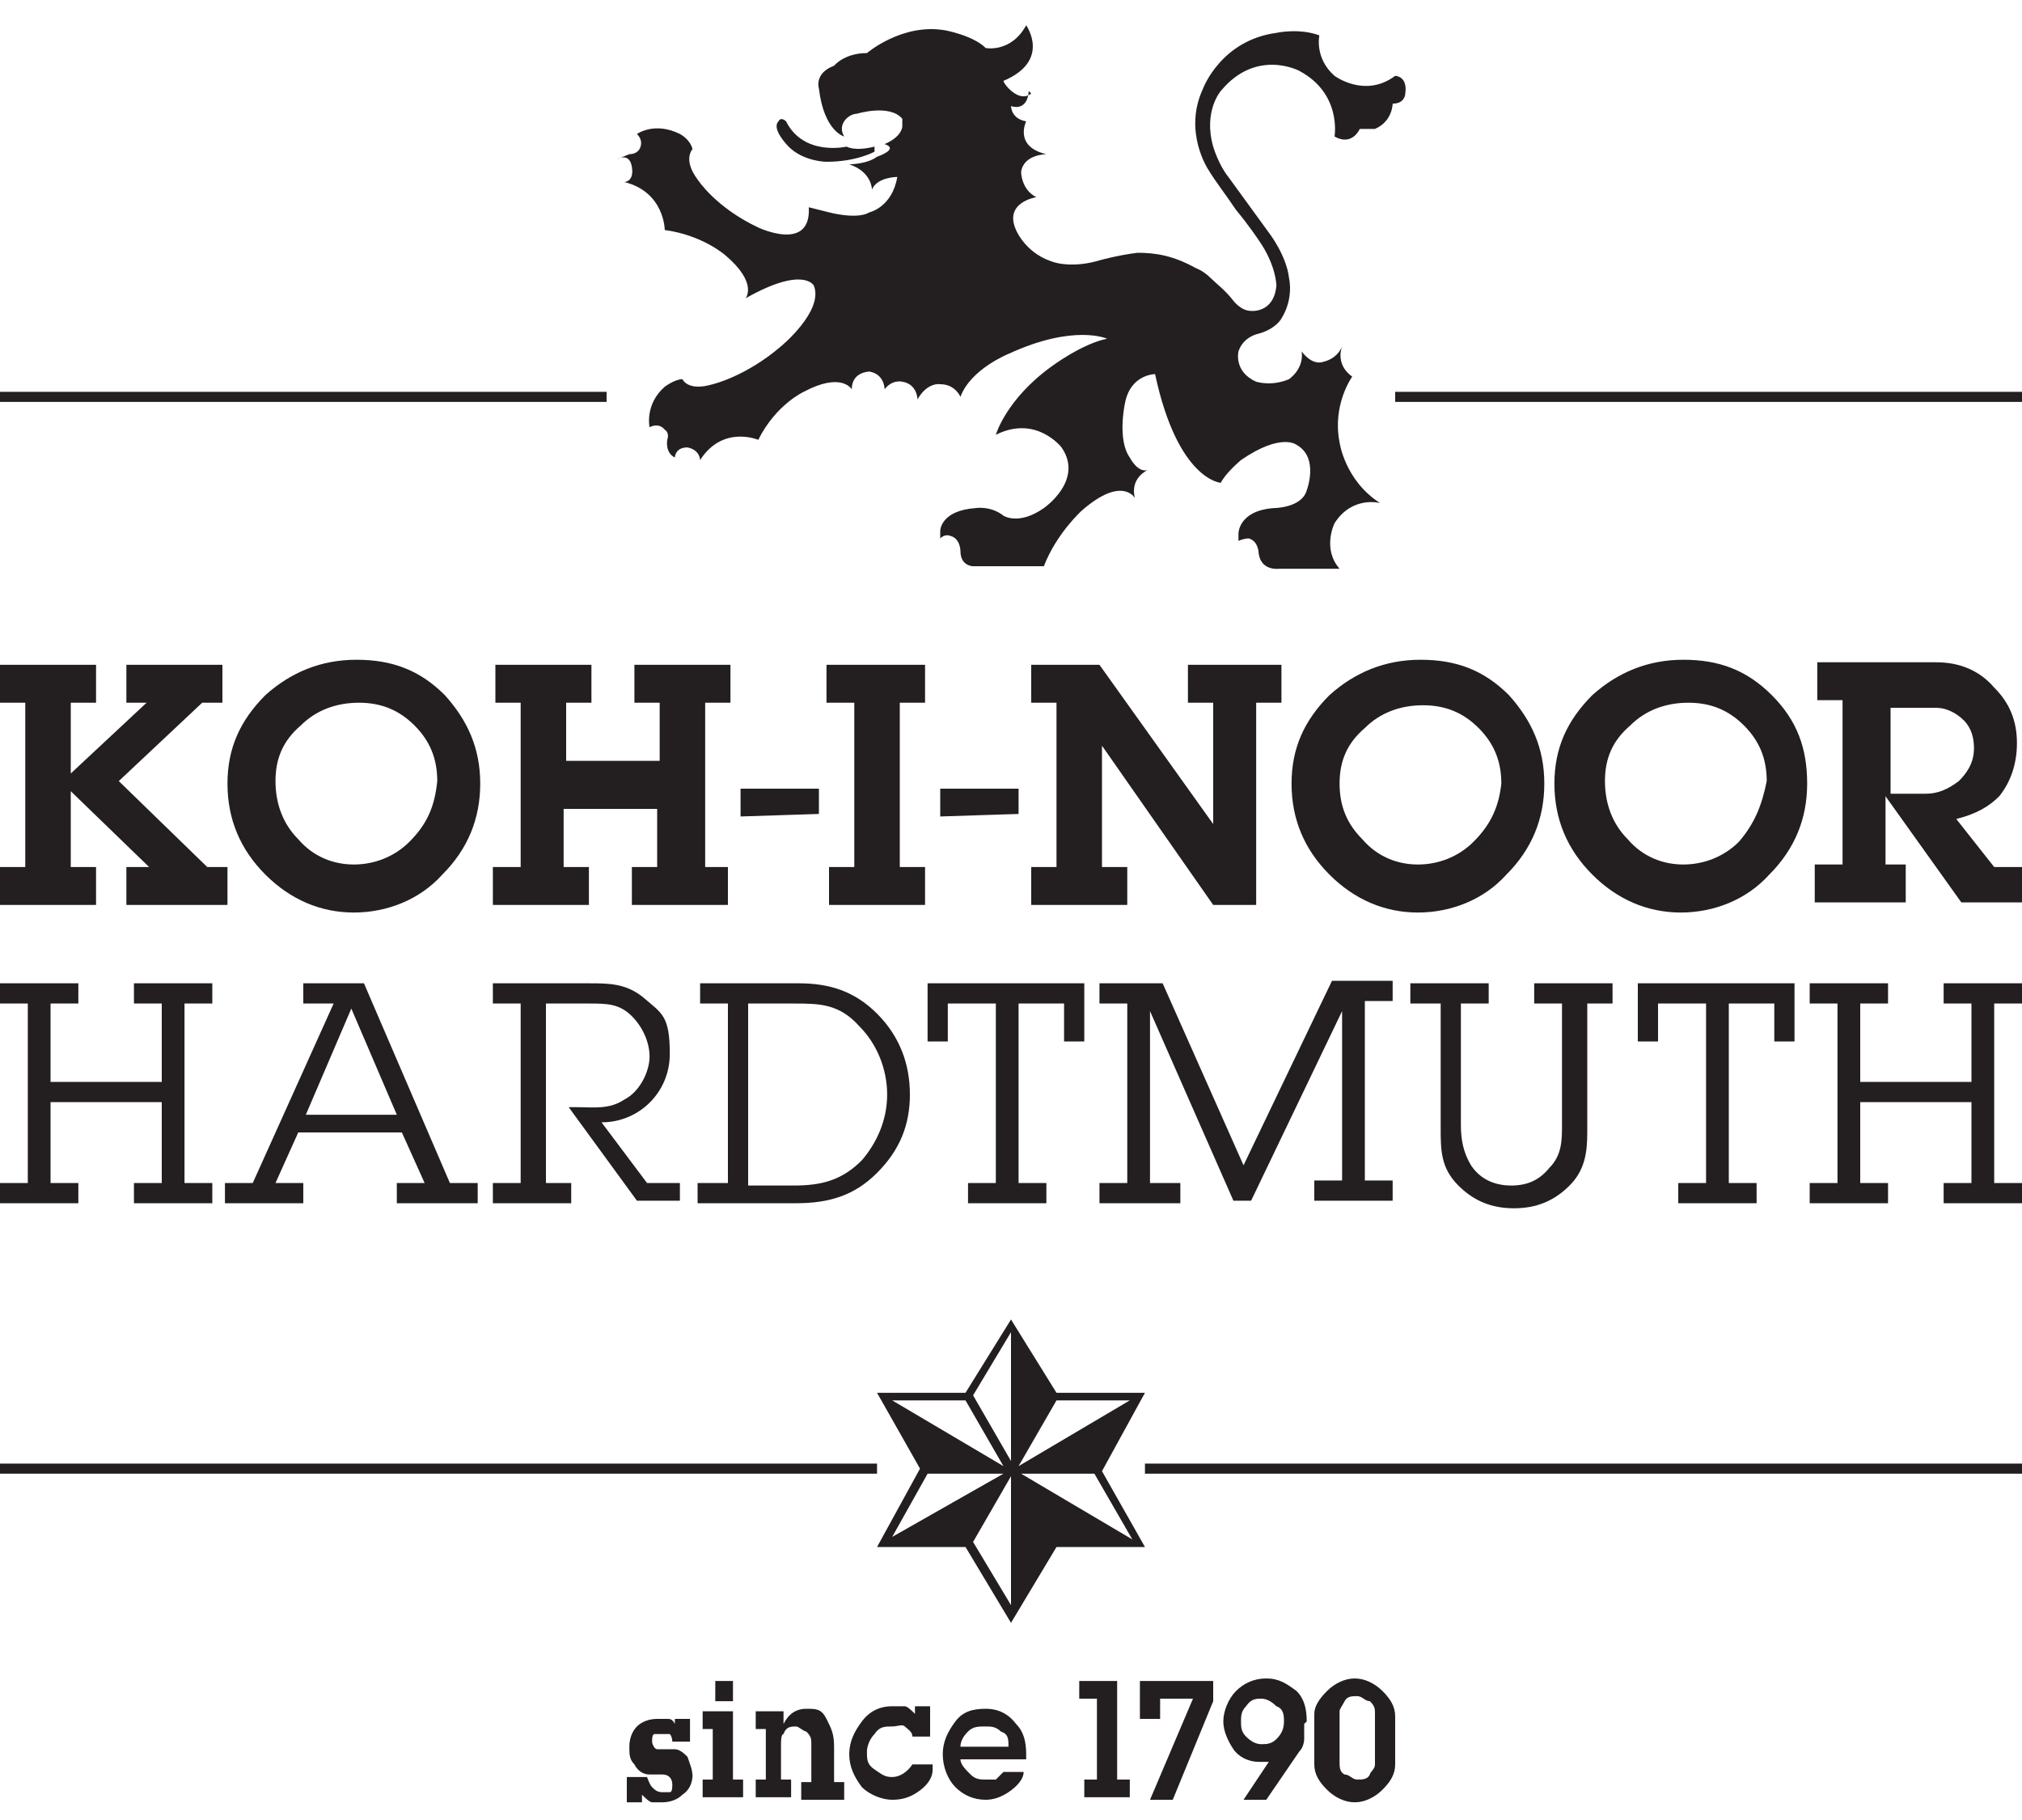
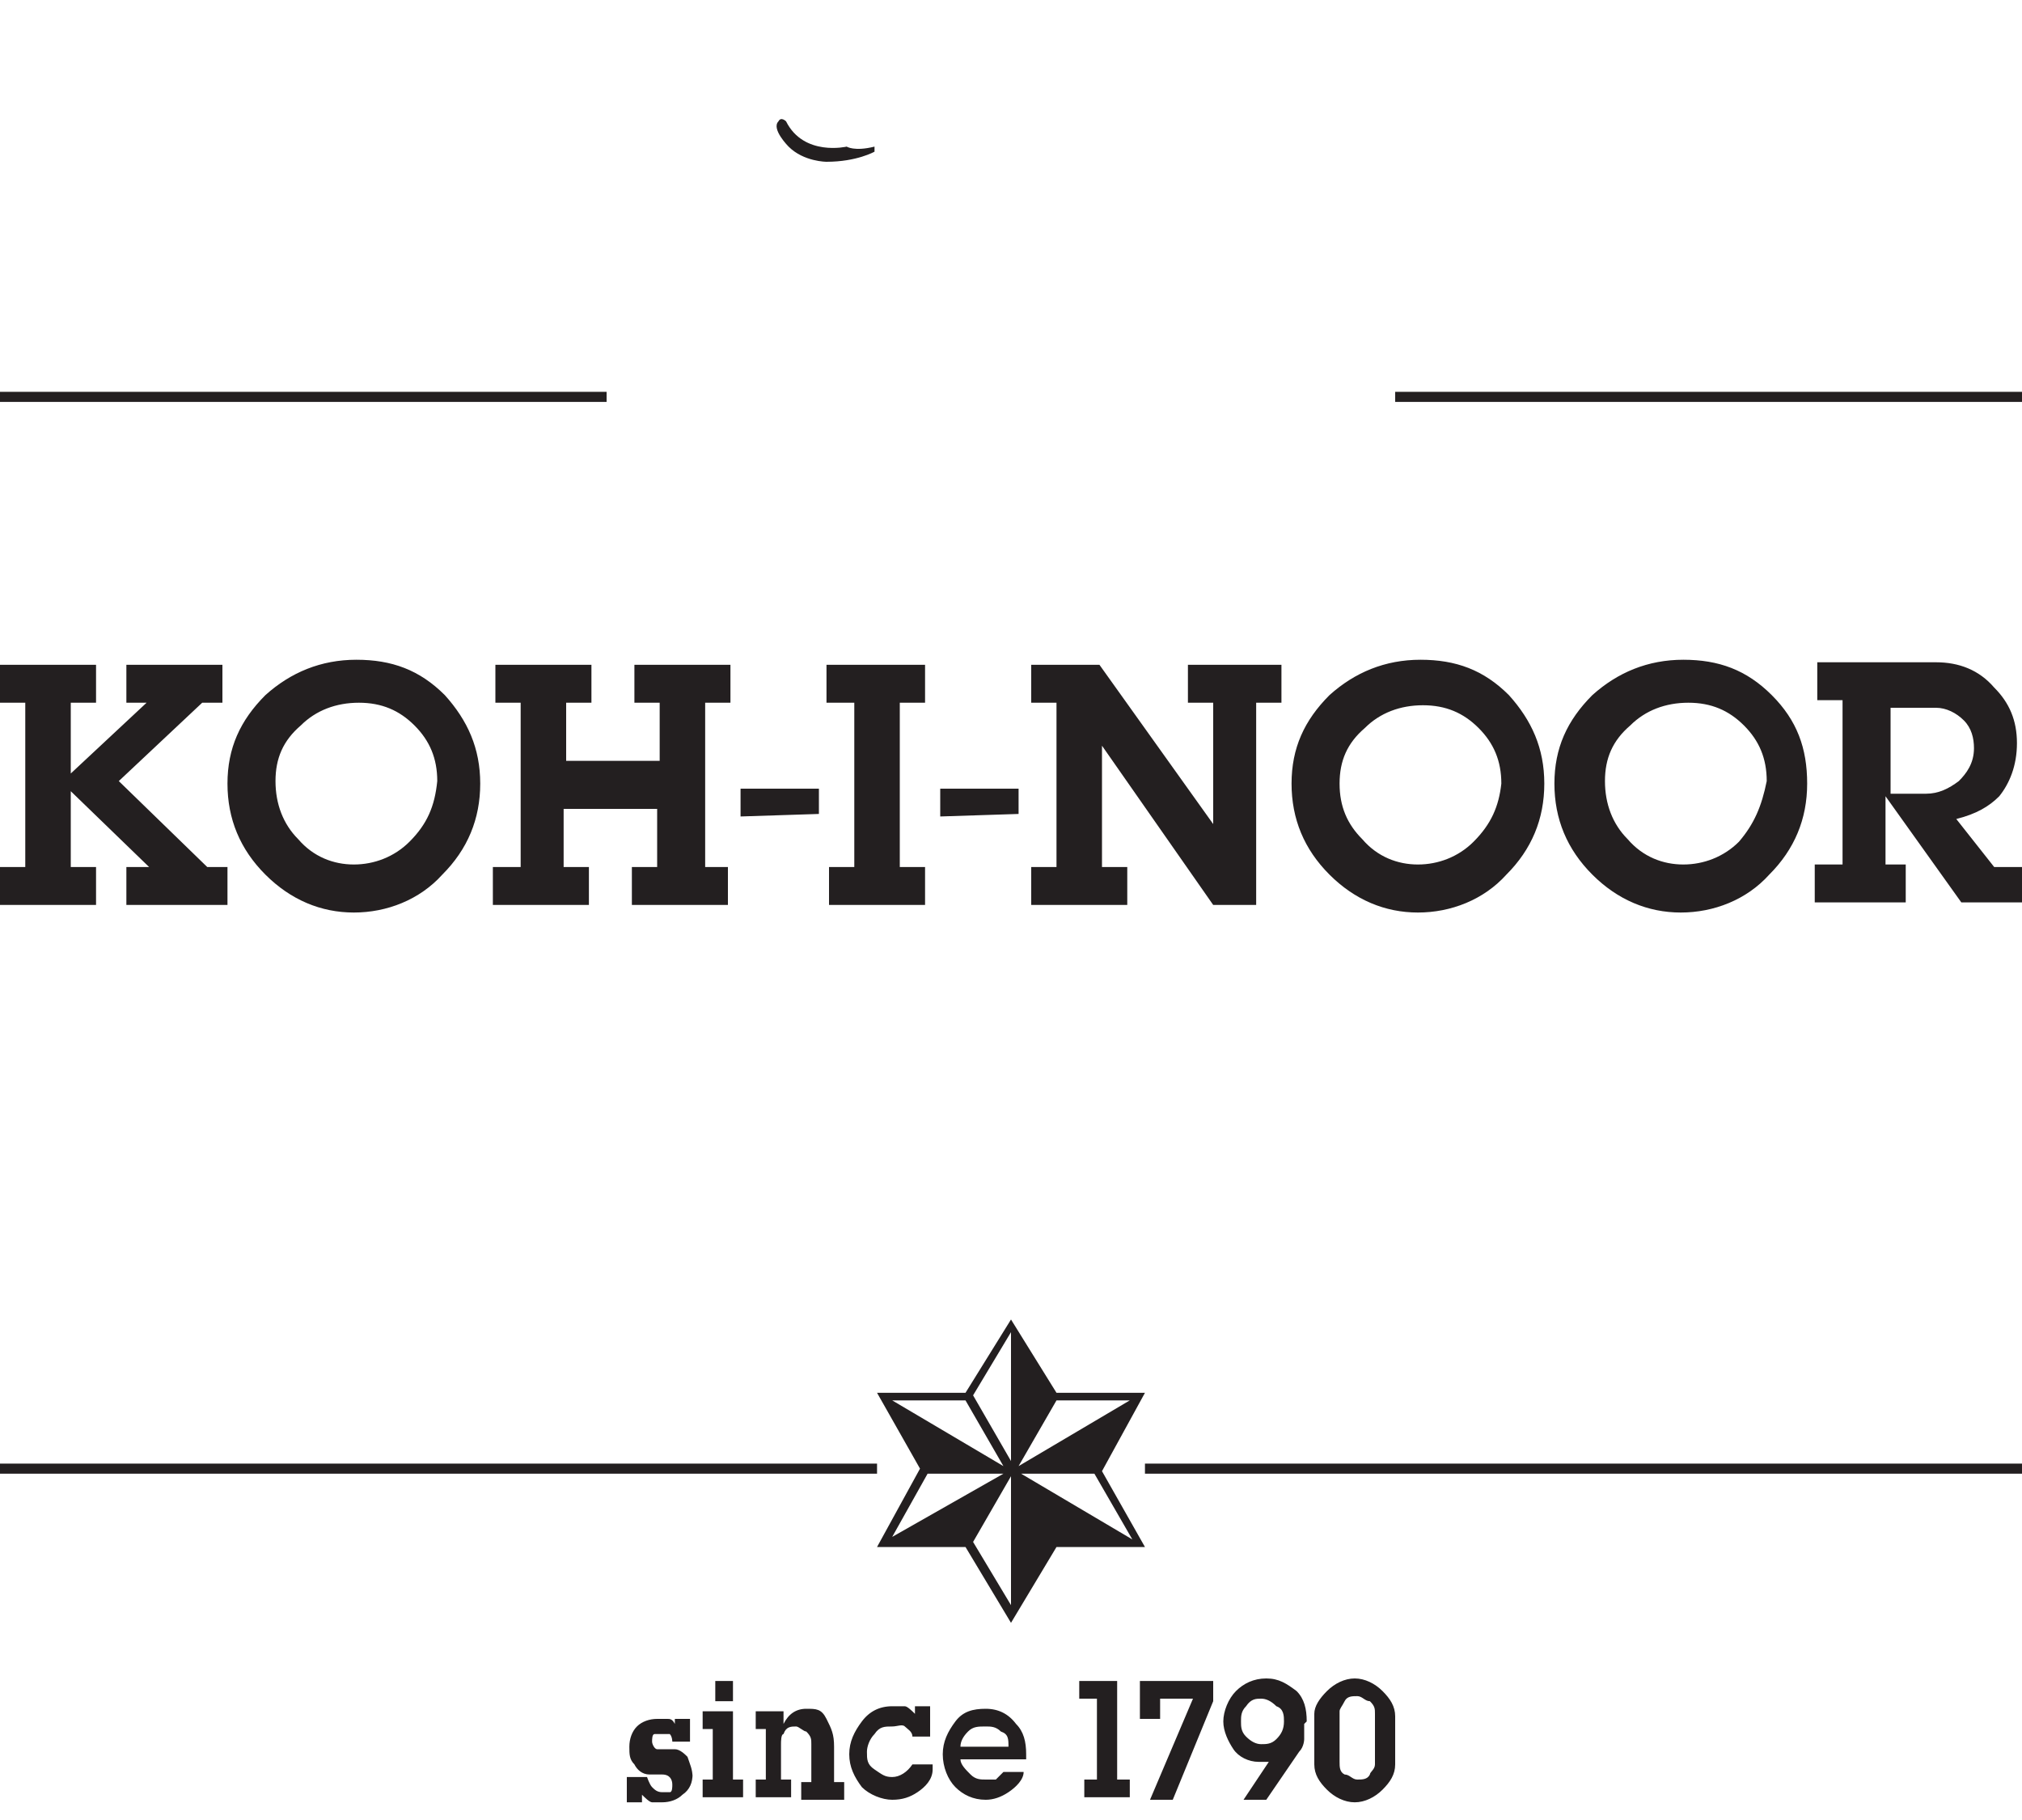
<svg xmlns="http://www.w3.org/2000/svg" id="Layer_1" version="1.1" viewBox="0 0 80 72">
  <defs>
    <style>.st0{fill:#231f20}</style>
  </defs>
-   <path class="st0" d="M78 42.8h-4.4v-3.1h1.1v-.8h-3.1v.8h1.1v7.1h-1.1v.8h3.1v-.8h-1.1v-3.2H78v3.2h-1.1v.8H80v-.8h-1.1v-7.1H80v-.8h-3.1v.8H78v3.1Zm-9.7-3.1h1.9v1.5h.8v-2.3h-6.2v2.3h.8v-1.5h1.9v7.1h-1.1v.8h3.1v-.8h-1.1v-7.1h-.1Zm-5.6 0h1.1v-.8h-3.1v.8h1.1v4.8c0 .6 0 1.2-.5 1.7-.4.5-.9.7-1.5.7s-1.2-.2-1.6-.8c-.3-.5-.4-1-.4-1.6v-4.8h1.1v-.8h-3.1v.8H57v4.9c0 .9 0 1.6.7 2.3.6.6 1.3.9 2.2.9s1.6-.3 2.2-.9.7-1.3.7-2.1v-5.1h-.1Zm-17.2.3 3.3 7.5h.7l3.6-7.5v6.7H52v.8h3.1v-.8H54v-7.1h1.1v-.8h-2.4l-3.5 7.3-3.2-7.2h-2.5v.8h1.1v7.1h-1.1v.8h3.2v-.8h-1.2V40Zm-5.3-.3h1.9v1.5h.8v-2.3h-6.2v2.3h.8v-1.5h1.9v7.1h-1.1v.8h3.1v-.8h-1.1v-7.1h-.1Zm-10.6 7.1v-7.1h1.8c1 0 1.8 0 2.6.9.7.7 1.1 1.7 1.1 2.7s-.4 1.9-1 2.6c-.8.8-1.6 1-2.7 1h-1.8Zm-.9 0h-1.1v.8h3.9c1.3 0 2.3-.3 3.2-1.2s1.3-1.9 1.3-3.1-.4-2.3-1.3-3.2c-.9-.9-1.9-1.2-3.1-1.2h-3.9v.8h1.1v7.1h-.1Zm-1.9 0h-1.2l-1.8-2.4c1.5 0 2.7-1.2 2.7-2.7s-.3-1.6-1-2.2c-.7-.6-1.4-.6-2.2-.6h-3.8v.8h1.1v7.1h-1.1v.8h3.1v-.8h-1v-7.1h1.7c.7 0 1.2 0 1.7.5.4.4.7 1 .7 1.6s-.4 1.4-1 1.7c-.6.4-1.2.3-1.9.3h-.3l2.7 3.7h1.7v-.7h-.1Zm-11.1-2.7h-3.6l1.8-4.2 1.8 4.2Zm3.2 3.5v-.8h-1.1l-3.4-7.9H12v.8h1.2L10 46.8H8.9v.8H12v-.8h-1.1l.9-2h4.1l.9 2h-1.1v.8h3.2ZM6.4 42.8H2v-3.1h1.1v-.8H0v.8h1.1v7.1H0v.8h3.1v-.8H2v-3.2h4.4v3.2H5.3v.8h3.1v-.8H7.3v-7.1h1.1v-.8H5.3v.8h1.1v3.1ZM40.7 3.6s0 .8-.7.6c0 0 0 .5.6.6 0 0-.5 1 .8 1.3 0 0-.9 0-1 .7 0 0 0 .7.6 1 0 0-1.3.2-.8 1.3 0 0 .4 1 1.6 1.3 0 0 .7.2 1.7-.1 0 0 .7-.2 1.5-.3.7 0 1.4.1 2.3.6 0 0 .3.1.6.4.2.2.6.5.9.9 0 0 .3.4.7.4 0 0 .9.1 1-1 0 0 0-.8-.7-1.8 0 0-.4-.6-.9-1.2-.4-.6-.8-1.1-1.1-1.6 0 0-1-1.5-.2-3.2 0 0 .7-1.9 2.9-2.2 0 0 .9-.2 1.7.1 0 0-.2.9.6 1.6 0 0 1.2.9 2.4 0 0 0 .5 0 .4.7 0 0 0 .4-.5.4 0 0 0 .7-.7 1h-.6s-.3.7-1 .3c0 0 .3-1.7-1.4-2.6 0 0-1.7-.9-3.1.8 0 0-.7.8-.3 2.2 0 0 .2.7.6 1.2l1.6 2.2s.7.9.8 1.8c0 0 .2.8-.3 1.6 0 0-.2.4-.9.6 0 0-.6.1-.8.7 0 0-.2.8.7 1.2 0 0 .6.2 1.3-.1 0 0 .6-.4.5-1.1 0 0 .4.6.9.4 0 0 .5-.1.7-.6 0 0-.3.7.4 1.2 0 0-.8 1.1-.5 2.6 0 0 .2 1.5 1.6 2.4 0 0-1.1-.3-1.8.8 0 0-.5 1 .2 1.8h-2.4s-.7.1-.8-.6c0 0 0-.5-.4-.6 0 0-.2 0-.4.1v-.3s0-.9 1.4-1c0 0 1.1 0 1.3-.7 0 0 .5-1.3-.4-1.8 0 0-.6-.5-2.2.6 0 0-.6.5-.8.9 0 0-1.7-.1-2.6-4.3 0 0-1 0-1.2 1.2 0 0-.3 1.4.2 2.1 0 0 .3.6.7.5 0 0-.7.3-.5 1.1 0 0-.5-.9-2.1.5 0 0-1 .9-1.5 2.2h-2.8s-.5 0-.5-.6c0 0 0-.5-.4-.6 0 0-.2-.1-.4.1V21s0-.8 1.4-.9c0 0 .6-.1 1.1.3 0 0 .6.4 1.6-.3 0 0 1.6-1.1.7-2.4 0 0-1-1.3-2.6-.5 0 0 .4-1.4 2.2-2.7 0 0 1.2-.9 2.2-1.1 0 0-1.3-.6-3.9.6 0 0-1.5.6-1.9 1.7 0 0-.2-.5-.8-.5 0 0-.5-.1-.9.6 0 0 0-.6-.6-.7 0 0-.4-.1-.7.3 0 0 0-.6-.6-.7 0 0-.7 0-.7.7 0 0-.4-.7-1.9.1 0 0-1.1.5-1.8 1.9 0 0-1.4-.6-2.3.8 0 0 0-.4-.5-.5-.5 0-.5.4-.5.4-.4-.2-.3-.7-.3-.7.1-.3-.1-.4-.1-.4s-.2-.3-.6-.1c0 0-.2-.9.6-1.6 0 0 .4-.3.7-.3 0 0 .2.5 1.2.2 0 0 1.3-.3 2.7-1.5 0 0 1.7-1.4 1.3-2.4 0 0-.4-.8-2.7.5 0 0 .5-.6-.8-1.7 0 0-.9-.8-2.4-1 0 0 0-1.5-1.6-1.9 0 0 .4 0 .3-.6s-.6-.3-.6-.3l.5-.2c.3 0 .4-.2.4-.2s.2-.3-.1-.6c0 0 .7-.5 1.7 0 0 0 .4.2.5.6 0 0-.4.4.2 1.2 0 0 .7 1.1 2.4 1.9 0 0 2.1 1 2-.8l.8.2s1.1.3 1.6 0c0 0 .9-.2 1.1-1.4 0 0-.8 0-1 .5 0 0 0-.7-.9-1 0 0 .7 0 1.1-.3 0 0 .9-.3.3-.5.7-.3.7-.7.7-.7v-.3c-.5-.6-1.8-.2-1.8-.2-.3 0-.8.4-.5.9 0 0-.8-.2-1-1.9 0 0-.2-.6.6-.9 0 0 .4-.5 1.3-.5 0 0 1.4-1.2 3.1-.9 0 0 1.1.2 1.6.7 0 0 1 .2 1.6-.9 0 0 1 1.4-.9 2.2 0 .1.6.9 1.1.5" />
  <path class="st0" d="M34.6 5.8c-.8.2-1.1 0-1.1 0s-1.7.4-2.4-1c0 0-.2-.2-.3 0-.3.3.4 1 .4 1 .6.6 1.5.6 1.5.6 1.2 0 1.9-.4 1.9-.4m10.7 49.1h-3.5L40 52.2l-1.8 2.9h-3.5l1.7 3-1.7 3.1h3.5l1.8 3 1.8-3h3.5l-1.7-3 1.7-3.1Zm-10 .3h2.9l1.5 2.6-4.4-2.6Zm0 5.4 1.4-2.5h3l-4.4 2.5Zm4.7 2.7L38.5 61l1.5-2.6v5.1Zm0-5.7-1.5-2.6 1.5-2.5v5.1Zm1.8-2.4h2.9L40.3 58l1.5-2.6Zm3 5.5-4.4-2.6h2.9l1.5 2.6Zm-17.4 9.3c0 .3-.1.6-.4.8-.2.2-.5.3-.8.3h-.4c-.1 0-.3-.2-.4-.3v.3h-.6v-1h.8s.1.3.2.4.2.2.4.2h.3c.1 0 .1-.2.1-.3 0-.2-.1-.4-.4-.4h-.5c-.3 0-.5-.2-.6-.4-.2-.2-.2-.4-.2-.7s.1-.6.3-.8c.2-.2.5-.3.8-.3h.4c.1 0 .2 0 .3.2V68h.6v.9h-.7s0-.2-.1-.3h-.6c-.1 0-.1.2-.1.3s.1.3.2.3h.7c.2 0 .4.2.5.3.1.3.2.5.2.8m.4-2.6v.7h.4v2h-.4v.7h1.6v-.7H29v-2.7h-1.2Zm.4-.4h.8v-.8h-.7v.8Zm5 3.9h-1.5v-.7h.4V69c0-.2 0-.3-.2-.5-.1 0-.3-.2-.4-.2-.2 0-.4 0-.5.3-.1 0-.1.3-.1.4v1.4h.4v.7h-1.4v-.7h.4v-2h-.4v-.7H31v.5c.2-.4.5-.6.9-.6s.6 0 .8.4.3.6.3 1.1v1.4h.4v.7h-.2Zm3.7-1.2c0 .4-.3.7-.6.9-.3.2-.6.3-1 .3s-.9-.2-1.2-.5c-.3-.4-.5-.8-.5-1.3s.2-.9.5-1.3.7-.6 1.2-.6h.5c.1 0 .3.2.4.3v-.3h.6v1.2h-.7c0-.2-.2-.3-.3-.4s-.3 0-.5 0c-.3 0-.5 0-.7.3-.2.2-.3.5-.3.7 0 .3 0 .5.3.7s.4.3.7.3.6-.2.8-.5h.8v.2Zm3.7-.6v.2H38c0 .2.2.4.4.6s.4.2.6.2h.4l.3-.3h.8c0 .3-.3.6-.6.8-.3.2-.6.3-.9.3-.5 0-.9-.2-1.2-.5s-.5-.8-.5-1.3.2-.9.5-1.3.7-.5 1.2-.5.9.2 1.2.6c.3.3.4.7.4 1.2m-.7-.3c0-.3 0-.5-.3-.6-.2-.2-.4-.2-.6-.2-.3 0-.5 0-.7.2s-.3.4-.3.6h1.9Zm2.8-2.6v.7h.7v3.2h-.5v.7h1.8v-.7h-.5v-3.9h-1.5zm2.4 0V68h.8v-.8h1.3l-1.7 4h.9l1.6-3.9v-.8h-2.9zm6.5 1.7v.6s0 .3-.2.5l-1.3 1.9h-.9l1-1.5h-.4c-.4 0-.8-.2-1-.5s-.4-.7-.4-1.1.2-.9.5-1.2c.3-.3.7-.5 1.2-.5s.8.2 1.2.5c.3.3.4.7.4 1.2m-.9 0c0-.2 0-.5-.3-.6-.2-.2-.4-.3-.6-.3s-.4 0-.6.3c-.2.2-.2.4-.2.6s0 .4.2.6c.2.2.4.3.6.3s.4 0 .6-.2c.2-.2.3-.4.3-.7m4.4 1.7c0 .4-.2.7-.5 1s-.7.5-1.1.5-.8-.2-1.1-.5-.5-.6-.5-1v-2c0-.3.2-.6.5-.9s.7-.5 1.1-.5.8.2 1.1.5.5.6.5 1v1.9Zm-.8 0v-2c0-.2 0-.3-.2-.5-.2 0-.3-.2-.5-.2s-.4 0-.5.2-.2.3-.2.4v2c0 .2 0 .4.2.5.2 0 .3.2.5.2s.4 0 .5-.2c0-.1.2-.2.2-.4M0 57.9h34.7v.4H0zm45.3 0H80v.4H45.3zM0 15.5h24v.4H0zm55.2 0H80v.4H55.2zM32.4 31.2h-3.1v1.1l3.1-.1v-1zm45.1-.3c-.4.3-.8.5-1.3.5h-1.4V28h1.8c.4 0 .8.2 1.1.5.3.3.4.7.4 1.1 0 .6-.3 1-.6 1.3m2.5 3.4h-1.1l-1.5-1.9c.8-.2 1.3-.5 1.7-.9.4-.5.7-1.2.7-2.1s-.3-1.6-.9-2.2c-.6-.7-1.4-1-2.3-1h-4.7v1.5h1v6.5h-1.1v1.5h3.6v-1.5h-.8v-2.7l3 4.2H80v-1.4Zm-11.2-1c-.6.6-1.4.9-2.2.9s-1.6-.3-2.2-1c-.6-.6-.9-1.4-.9-2.3s.3-1.6 1-2.2c.6-.6 1.4-.9 2.3-.9s1.6.3 2.2.9.9 1.3.9 2.2c-.2 1-.5 1.7-1.1 2.4m1.3-5.8c-1-1-2.1-1.4-3.5-1.4s-2.6.5-3.6 1.4c-1 1-1.5 2.1-1.5 3.5s.5 2.6 1.5 3.6 2.2 1.5 3.5 1.5 2.6-.5 3.5-1.5c1-1 1.5-2.2 1.5-3.6s-.4-2.5-1.4-3.5m-11.8 5.8c-.6.6-1.4.9-2.2.9s-1.6-.3-2.2-1c-.6-.6-.9-1.3-.9-2.2s.3-1.6 1-2.2c.6-.6 1.4-.9 2.3-.9s1.6.3 2.2.9c.6.6.9 1.3.9 2.2-.1.9-.4 1.6-1.1 2.3m1.4-5.8c-1-1-2.1-1.4-3.5-1.4s-2.6.5-3.6 1.4c-1 1-1.5 2.1-1.5 3.5s.5 2.6 1.5 3.6 2.2 1.5 3.5 1.5 2.6-.5 3.5-1.5c1-1 1.5-2.2 1.5-3.6s-.5-2.5-1.4-3.5m-8.9-1.2H47v1.5h1v4.8l-4.5-6.3h-2.7v1.5h1v6.5h-1v1.5h3.8v-1.5h-1v-4.8l4.4 6.3h1.7v-8h1v-1.5Zm-14.2 8h-1v-6.5h1v-1.5h-3.9v1.5h1.1v6.5h-1v1.5h3.8v-1.5Zm-7.7 0h-1v-6.5h1v-1.5h-3.8v1.5h1v2.3h-3.7v-2.3h1v-1.5h-3.8v1.5h1v6.5h-1.1v1.5h3.8v-1.5h-1V32H26v2.3h-1v1.5h3.8v-1.5h.1Zm-12.7-1c-.6.6-1.4.9-2.2.9s-1.6-.3-2.2-1c-.6-.6-.9-1.4-.9-2.3s.3-1.6 1-2.2c.6-.6 1.4-.9 2.3-.9s1.6.3 2.2.9c.6.6.9 1.3.9 2.2-.1 1-.4 1.7-1.1 2.4m1.4-5.8c-1-1-2.1-1.4-3.5-1.4s-2.6.5-3.6 1.4c-1 1-1.5 2.1-1.5 3.5s.5 2.6 1.5 3.6 2.2 1.5 3.5 1.5 2.6-.5 3.5-1.5c1-1 1.5-2.2 1.5-3.6s-.5-2.5-1.4-3.5M9 34.3h-.8l-3.5-3.4L8 27.8h.8v-1.5H5v1.5h.8l-3 2.8v-2.8h1v-1.5H0v1.5h1v6.5H0v1.5h3.8v-1.5h-1v-3l3.1 3H5v1.5h4v-1.5Zm31.3-3.1h-3.1v1.1l3.1-.1v-1z" />
</svg>